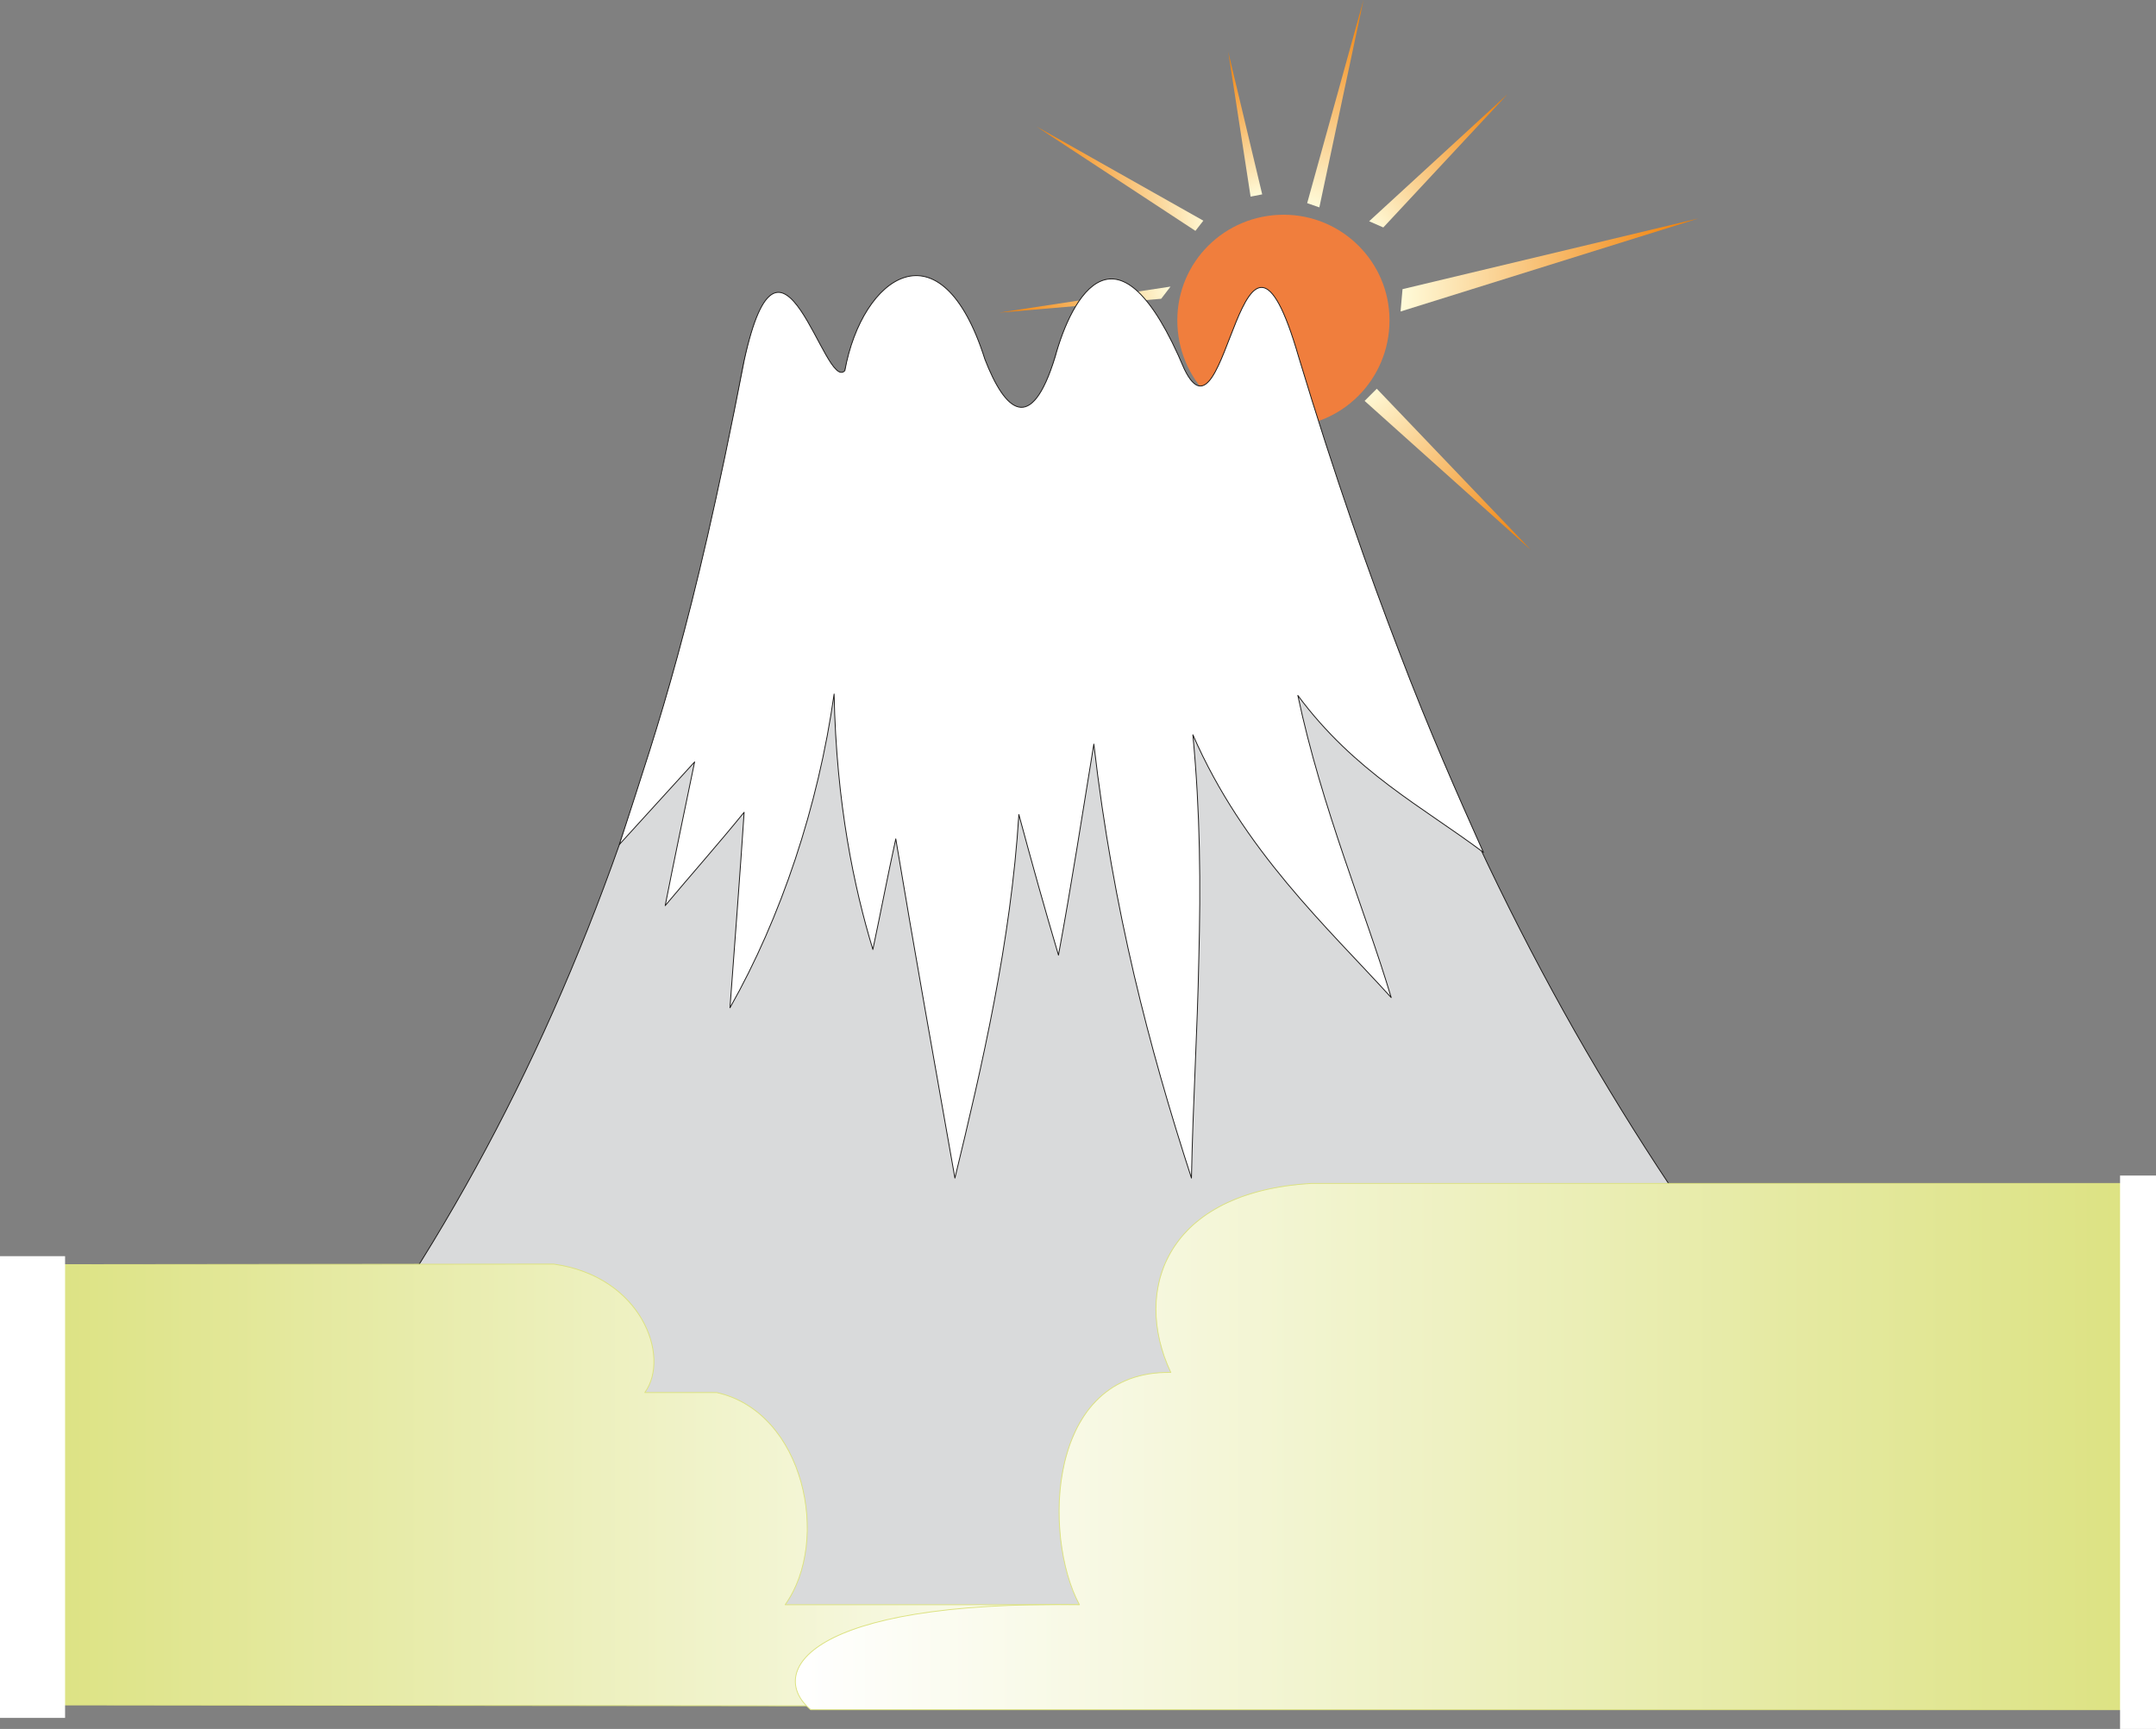
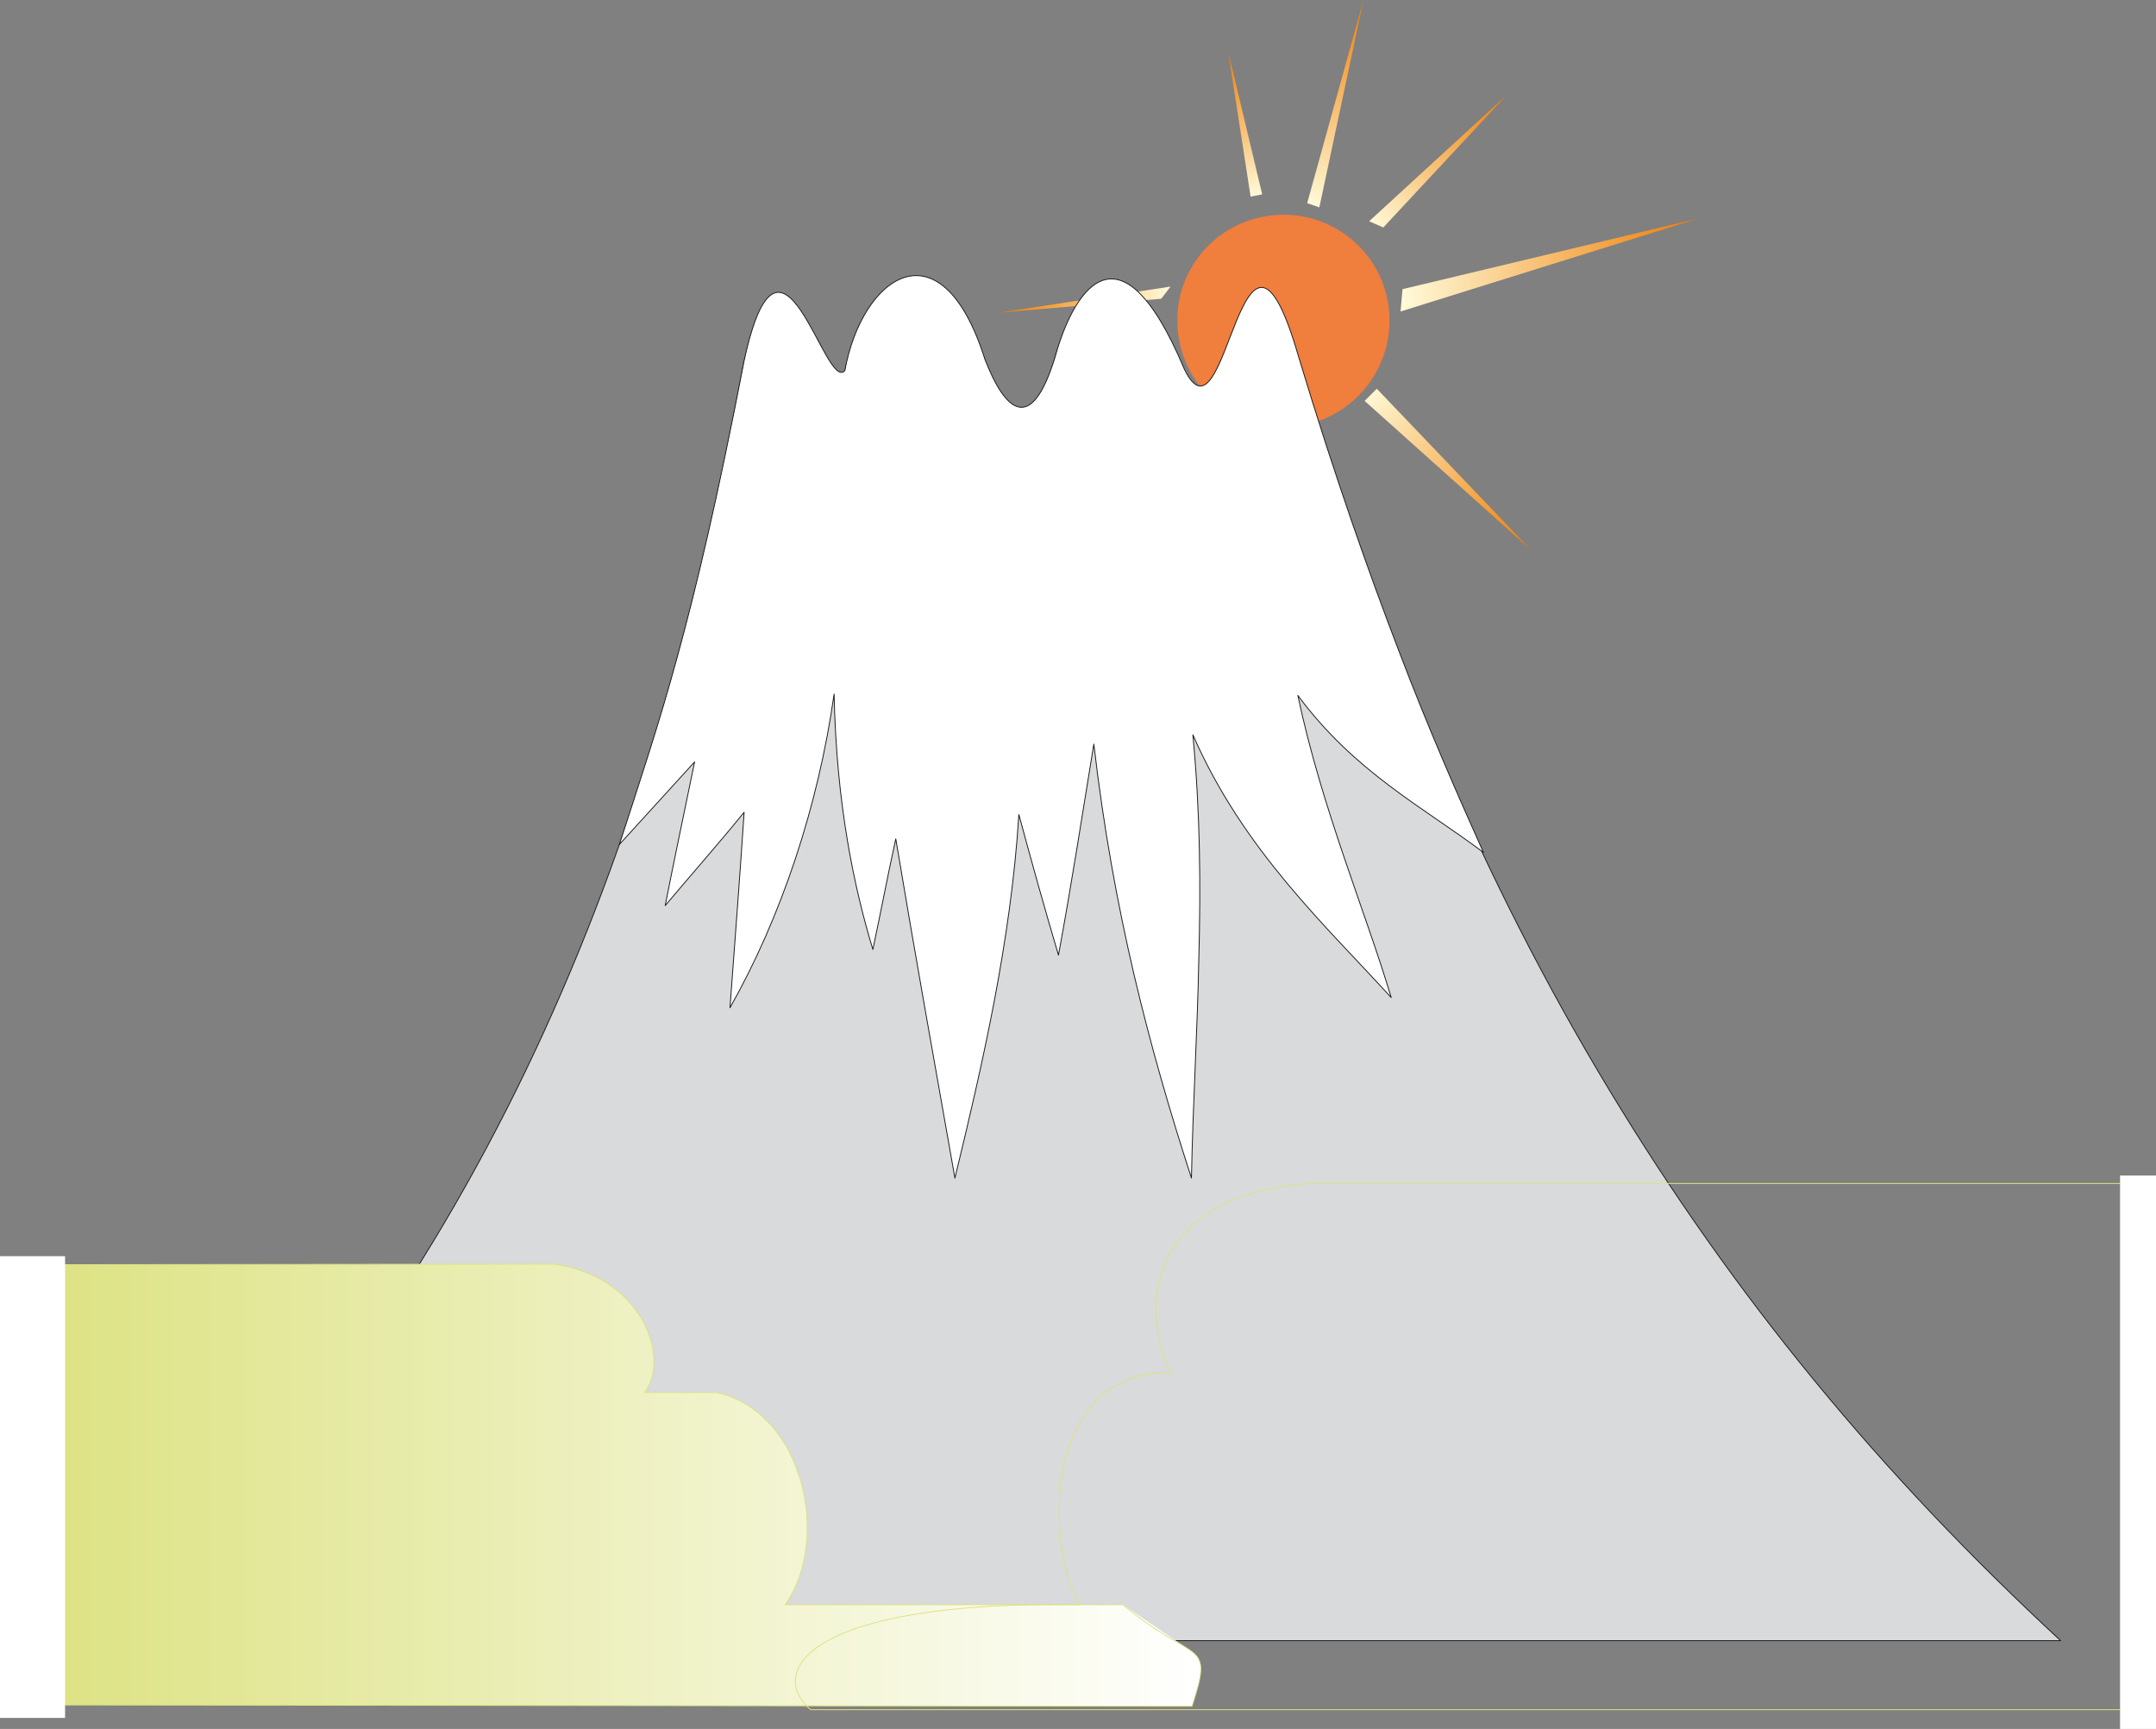
<svg xmlns="http://www.w3.org/2000/svg" version="1.2" width="288" height="61.11mm" viewBox="0 0 7620 6111" preserveAspectRatio="xMidYMid" fill-rule="evenodd" stroke-width="28.222" stroke-linejoin="round" xml:space="preserve">
  <rect x="0" y="0" width="7620" height="6111" fill="#808080" stroke="none" />
  <defs class="ClipPathGroup">
    <clipPath id="a" clipPathUnits="userSpaceOnUse">
      <path d="M0 0h7620v6111H0z" />
    </clipPath>
  </defs>
  <g class="SlideGroup">
    <g class="Slide" clip-path="url(#a)">
      <g class="Page">
        <g class="com.sun.star.drawing.PolyPolygonShape">
          <path class="BoundingBox" fill="none" d="M3531 1013h607v93h-607z" />
          <defs>
            <linearGradient id="b" x1="4132" y1="990" x2="3536" y2="1128" gradientUnits="userSpaceOnUse">
              <stop offset="0" style="stop-color:#fffcdb" />
              <stop offset="1" style="stop-color:#f07c00" />
            </linearGradient>
          </defs>
          <path style="fill:url(#b)" d="m4137 1013-606 92 573-49 33-43Z" />
        </g>
        <g class="com.sun.star.drawing.ClosedBezierShape">
          <path class="BoundingBox" fill="none" d="M4161 759h751v751h-751z" />
          <path fill="#F07E3D" d="M4537 759c206 0 374 167 374 373 0 209-168 377-374 377-209 0-376-168-376-377 0-206 167-373 376-373Z" />
        </g>
        <g class="com.sun.star.drawing.ClosedBezierShape">
          <path class="BoundingBox" fill="none" d="M407 992h6881v4810H407z" />
          <path fill="#D9DADB" d="M411 5799c584-579 1049-1209 1412-1943 364-735 621-1566 803-2559 127-601 285 114 356 36 61-340 340-533 495-44 71 186 163 270 247-7 58-213 223-517 459 43 153 312 201-743 404-43 303 1008 658 1839 1101 2571 440 729 960 1359 1595 1946H411Z" />
          <path fill="none" stroke="#1B1918" stroke-width="3" stroke-linejoin="miter" d="M411 5799c584-579 1049-1209 1412-1943 364-735 621-1566 803-2559 127-601 285 114 356 36 61-340 340-533 495-44 71 186 163 270 247-7 58-213 223-517 459 43 153 312 201-743 404-43 303 1008 658 1839 1101 2571 440 729 960 1359 1595 1946H411Z" />
        </g>
        <g class="com.sun.star.drawing.ClosedBezierShape">
          <path class="BoundingBox" fill="none" d="M2185 972h3063v3202H2185z" />
          <path fill="#FFF" d="M2189 2985c78-241 139-422 205-664 66-241 140-548 236-1046 130-599 285 114 356 35 61-336 340-530 495-40 71 183 163 269 248-8 58-213 221-517 457 43 152 313 201-746 404-43 129 427 249 765 355 1041 107 281 206 504 298 710-216-162-455-284-656-555 84 398 239 763 330 1068-226-249-523-520-701-929 26 274 28 533 21 792-5 259-21 513-26 775-76-234-144-468-203-719-58-249-107-513-142-815-41 251-79 497-125 746-49-165-95-330-140-497-28 449-130 889-226 1285-71-402-143-803-209-1199-28 127-53 259-81 391-66-218-129-513-137-903-56 398-188 791-368 1109 17-231 35-463 50-691-91 112-185 218-279 330 33-168 69-338 104-508-89 97-178 196-266 292Z" />
          <path fill="none" stroke="#1B1918" stroke-width="3" stroke-linejoin="miter" d="M2189 2985c78-241 139-422 205-664 66-241 140-548 236-1046 130-599 285 114 356 35 61-336 340-530 495-40 71 183 163 269 248-8 58-213 221-517 457 43 152 313 201-746 404-43 129 427 249 765 355 1041 107 281 206 504 298 710-216-162-455-284-656-555 84 398 239 763 330 1068-226-249-523-520-701-929 26 274 28 533 21 792-5 259-21 513-26 775-76-234-144-468-203-719-58-249-107-513-142-815-41 251-79 497-125 746-49-165-95-330-140-497-28 449-130 889-226 1285-71-402-143-803-209-1199-28 127-53 259-81 391-66-218-129-513-137-903-56 398-188 791-368 1109 17-231 35-463 50-691-91 112-185 218-279 330 33-168 69-338 104-508-89 97-178 196-266 292Z" />
        </g>
        <g class="com.sun.star.drawing.ClosedBezierShape">
          <path class="BoundingBox" fill="none" d="M100 4466h4147v1568H100z" />
          <defs>
            <linearGradient id="c" x1="102" y1="5249" x2="4245" y2="5249" gradientUnits="userSpaceOnUse">
              <stop offset="0" style="stop-color:#dce281" />
              <stop offset="1" style="stop-color:#fff" />
            </linearGradient>
          </defs>
          <path style="fill:url(#c)" d="m157 4470 1800-2 56 11 51 16 46 20 41 24 37 28 31 30 27 32 23 35 17 34 13 36 9 35 3 35-1 33-6 31-4 14-6 14-7 14-8 12h254l28 8 28 9 25 12 25 14 45 32 40 40 35 44 30 49 23 53 19 55 13 57 7 59 2 58-4 57-10 56-15 53-22 49-27 45h1194l247 168 7 6 6 7 5 6 3 8 4 7 2 9 1 9v10l-2 24-6 28-23 77-4111-5 55-1556Z" />
          <path fill="none" stroke="#DCE281" stroke-width="3" stroke-linejoin="miter" d="m157 4470 1800-2c310 43 414 327 322 454h254c310 69 404 524 242 750h1194c254 214 323 115 244 359l-4111-5 55-1556Z" />
        </g>
        <g class="com.sun.star.drawing.ClosedBezierShape">
          <path class="BoundingBox" fill="none" d="M2809 4181h4775v1865H2809z" />
          <defs>
            <linearGradient id="d" x1="2811" y1="5113" x2="7581" y2="5113" gradientUnits="userSpaceOnUse">
              <stop offset="0" style="stop-color:#fff" />
              <stop offset="1" style="stop-color:#dce281" />
            </linearGradient>
          </defs>
-           <path style="fill:url(#d)" d="m3815 5672-23-49-19-56-14-61-10-65-5-68v-69l6-69 13-67 19-64 26-60 34-55 20-24 22-23 24-21 26-18 28-16 30-13 33-10 35-8 38-4 40-1-23-55-16-57-10-56-4-56 4-55 11-53 17-52 26-49 32-45 41-43 49-38 57-33 65-28 73-23 83-16 91-9h2947l-18 1860H2865l-14-13-11-13-10-14-8-14-6-15-4-15-1-15 1-16 4-16 6-16 9-16 11-15 15-16 17-16 44-30 58-28 72-26 86-24 102-20 118-15 135-12 326-6Z" />
          <path fill="none" stroke="#DCE281" stroke-width="3" stroke-linejoin="miter" d="M3815 5672c-130-241-117-829 323-821-138-293-15-638 496-668h2947l-18 1860H2865c-154-130-20-386 950-371Z" />
        </g>
        <g class="com.sun.star.drawing.PolyPolygonShape">
          <path class="BoundingBox" fill="none" d="M0 4440h231v1633H0z" />
          <path fill="#FFF" d="M0 4440h230v1632H0V4440Z" />
        </g>
        <g class="com.sun.star.drawing.PolyPolygonShape">
-           <path class="BoundingBox" fill="none" d="M7493 4155h129v1959h-129z" />
          <path fill="#FFF" d="M7493 4155h128v1957h-128V4155Z" />
        </g>
        <g class="com.sun.star.drawing.PolyPolygonShape">
          <path class="BoundingBox" fill="none" d="M4839 333h491v472h-491z" />
          <defs>
            <linearGradient id="e" x1="4824" y1="785" x2="5343" y2="350" gradientUnits="userSpaceOnUse">
              <stop offset="0" style="stop-color:#fffcdb" />
              <stop offset="1" style="stop-color:#f07c00" />
            </linearGradient>
          </defs>
          <path style="fill:url(#e)" d="m4839 782 489-449-439 471-50-22Z" />
        </g>
        <g class="com.sun.star.drawing.PolyPolygonShape">
          <path class="BoundingBox" fill="none" d="M4950 771h1054v331H4950z" />
          <defs>
            <linearGradient id="f" x1="4947" y1="927" x2="6006" y2="945" gradientUnits="userSpaceOnUse">
              <stop offset="0" style="stop-color:#fffcdb" />
              <stop offset="1" style="stop-color:#f07c00" />
            </linearGradient>
          </defs>
          <path style="fill:url(#f)" d="m4957 1022 1046-250-1053 329 7-79Z" />
        </g>
        <g class="com.sun.star.drawing.PolyPolygonShape">
-           <path class="BoundingBox" fill="none" d="M4341 183h121v513h-121z" />
+           <path class="BoundingBox" fill="none" d="M4341 183v513h-121z" />
          <defs>
            <linearGradient id="g" x1="4460" y1="695" x2="4342" y2="183" gradientUnits="userSpaceOnUse">
              <stop offset="0" style="stop-color:#fffcdb" />
              <stop offset="1" style="stop-color:#f07c00" />
            </linearGradient>
          </defs>
          <path style="fill:url(#g)" d="m4420 695-79-512 120 504-41 8Z" />
        </g>
        <g class="com.sun.star.drawing.PolyPolygonShape">
          <path class="BoundingBox" fill="none" d="M3663 447h591v370h-591z" />
          <defs>
            <linearGradient id="h" x1="4266" y1="604" x2="3649" y2="658" gradientUnits="userSpaceOnUse">
              <stop offset="0" style="stop-color:#fffcdb" />
              <stop offset="1" style="stop-color:#f07c00" />
            </linearGradient>
          </defs>
-           <path style="fill:url(#h)" d="m4253 780-590-333 562 369 28-36Z" />
        </g>
        <g class="com.sun.star.drawing.PolyPolygonShape">
          <path class="BoundingBox" fill="none" d="M4620 0h200v734h-200z" />
          <defs>
            <linearGradient id="i" x1="4633" y1="735" x2="4805" y2="-4" gradientUnits="userSpaceOnUse">
              <stop offset="0" style="stop-color:#fffcdb" />
              <stop offset="1" style="stop-color:#f07c00" />
            </linearGradient>
          </defs>
          <path style="fill:url(#i)" d="m4819 0-199 718 43 15L4819 0Z" />
        </g>
        <g class="com.sun.star.drawing.PolyPolygonShape">
          <path class="BoundingBox" fill="none" d="M4823 1374h589v571h-589z" />
          <defs>
            <linearGradient id="j" x1="4855" y1="1346" x2="5379" y2="1972" gradientUnits="userSpaceOnUse">
              <stop offset="0" style="stop-color:#fffcdb" />
              <stop offset="1" style="stop-color:#f07c00" />
            </linearGradient>
          </defs>
          <path style="fill:url(#j)" d="m4866 1374-43 43 588 527-545-570Z" />
        </g>
      </g>
    </g>
  </g>
</svg>